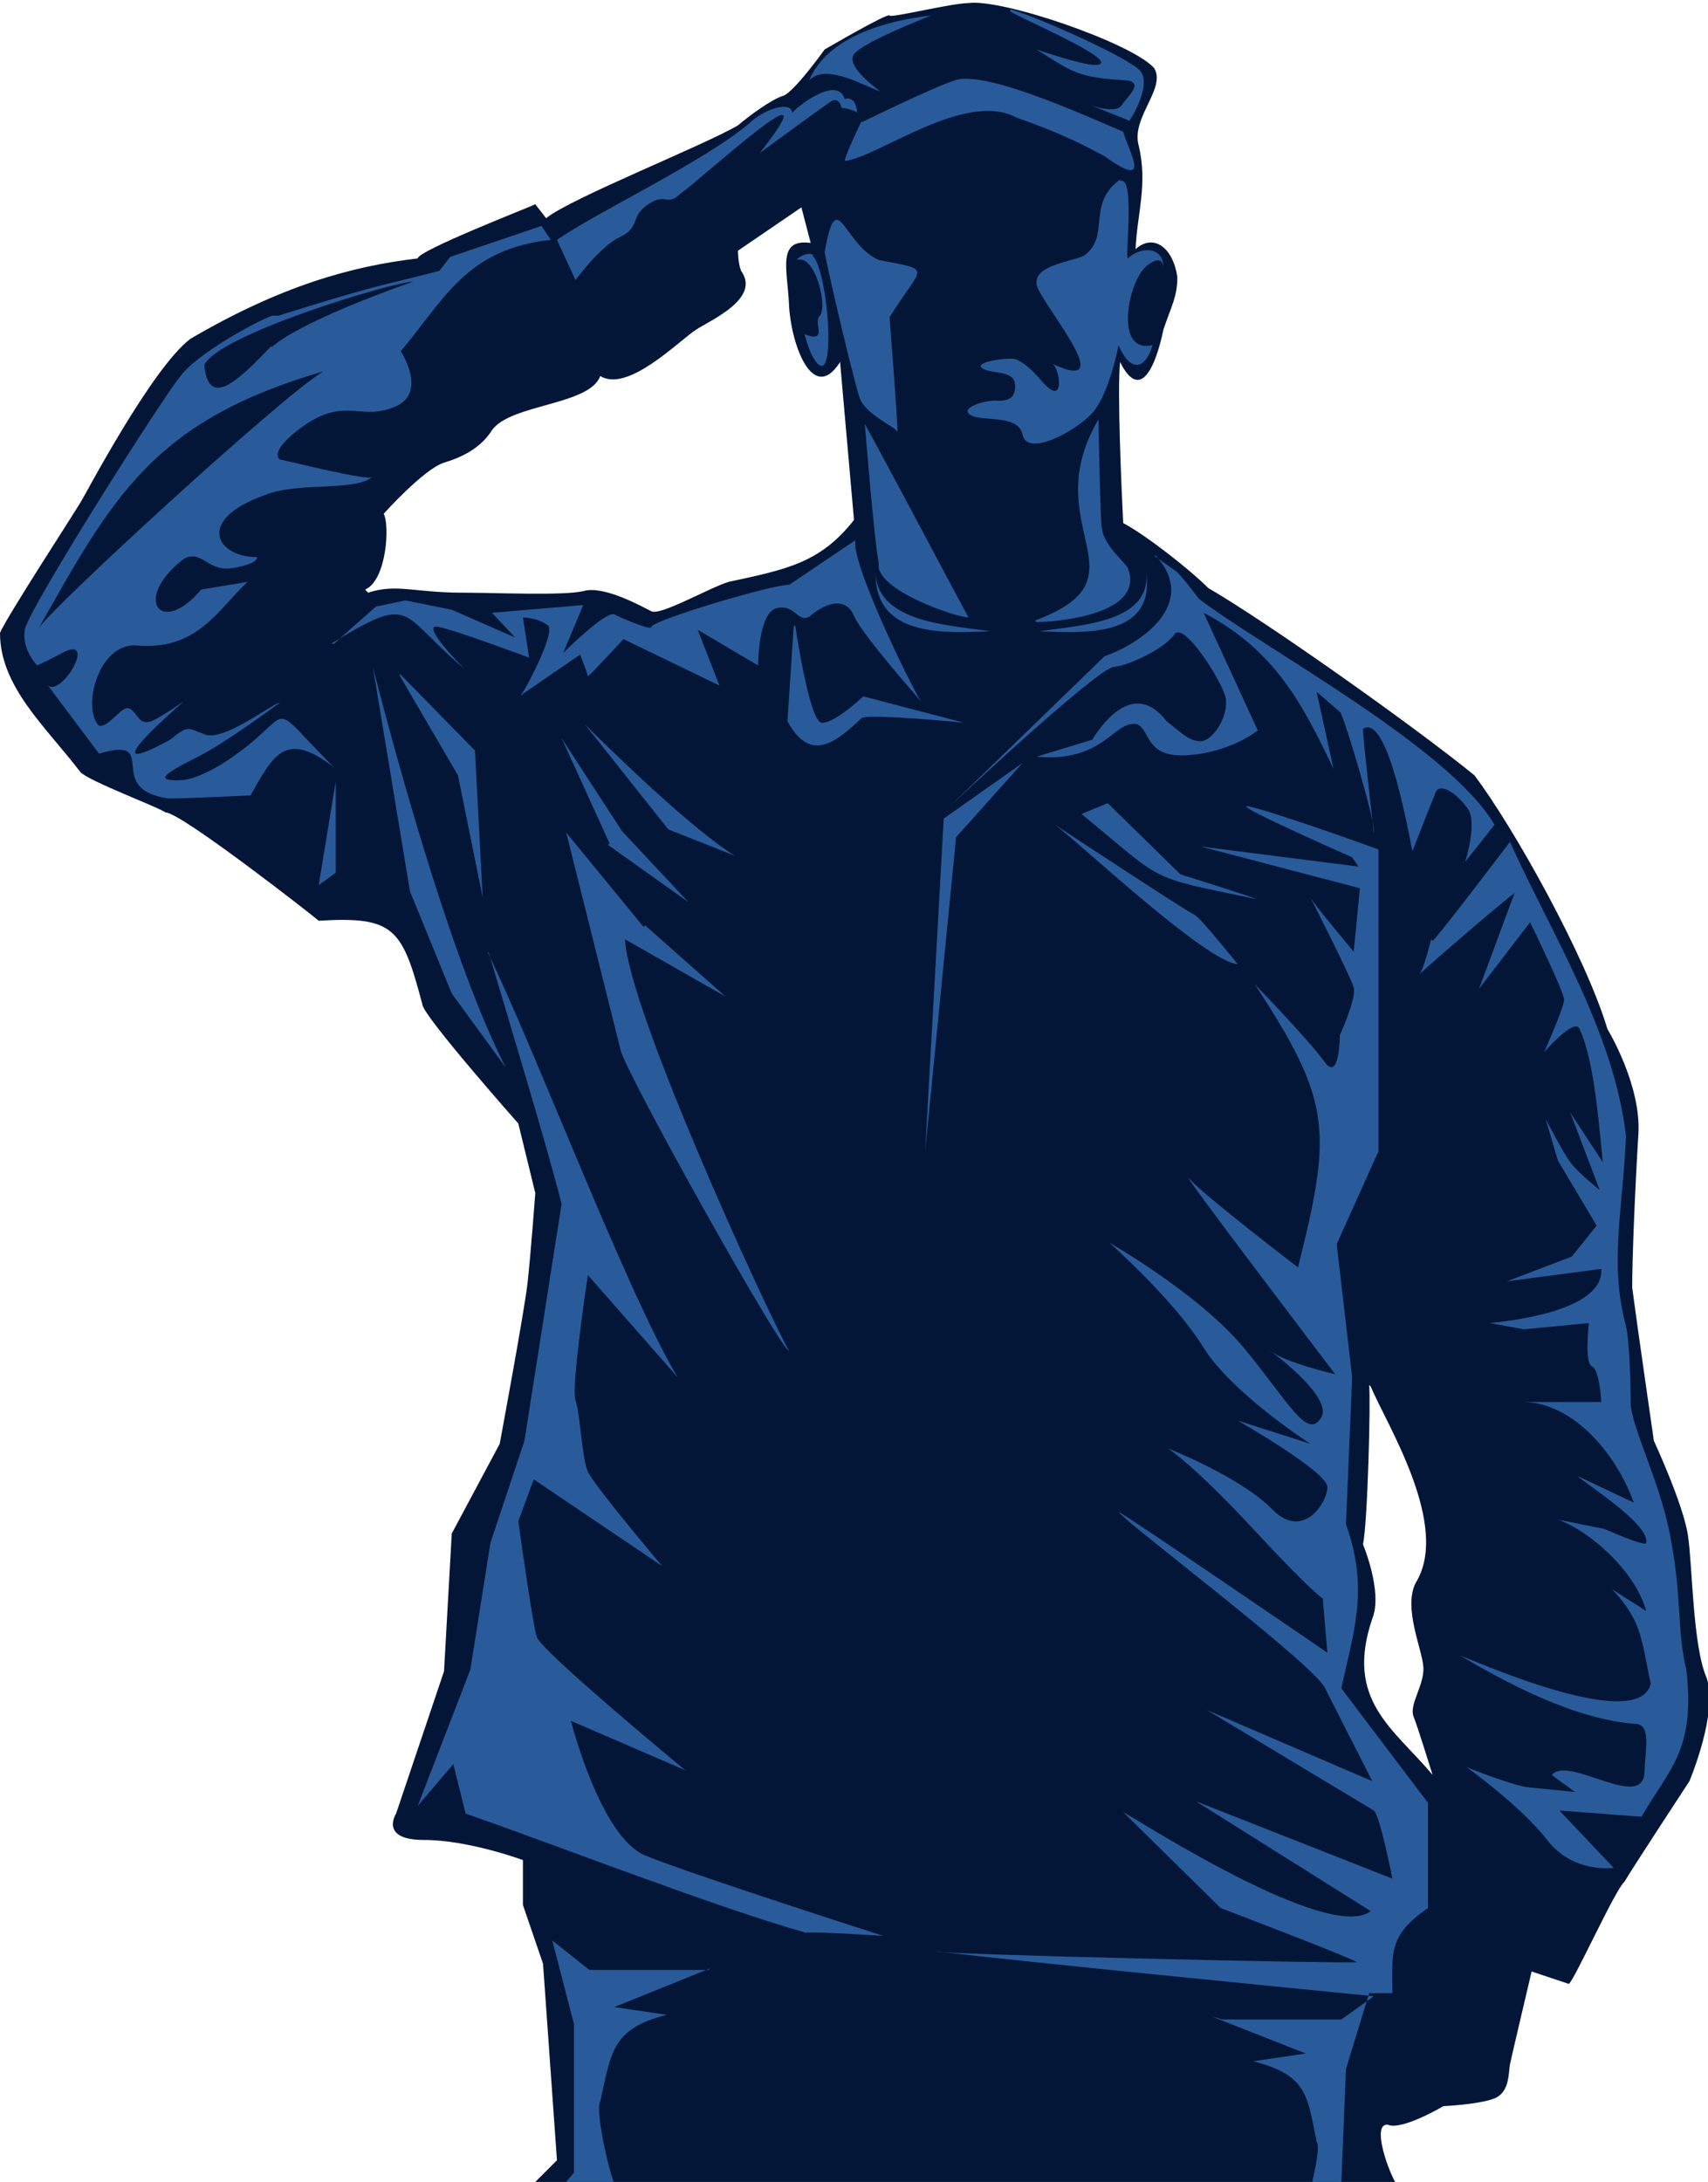
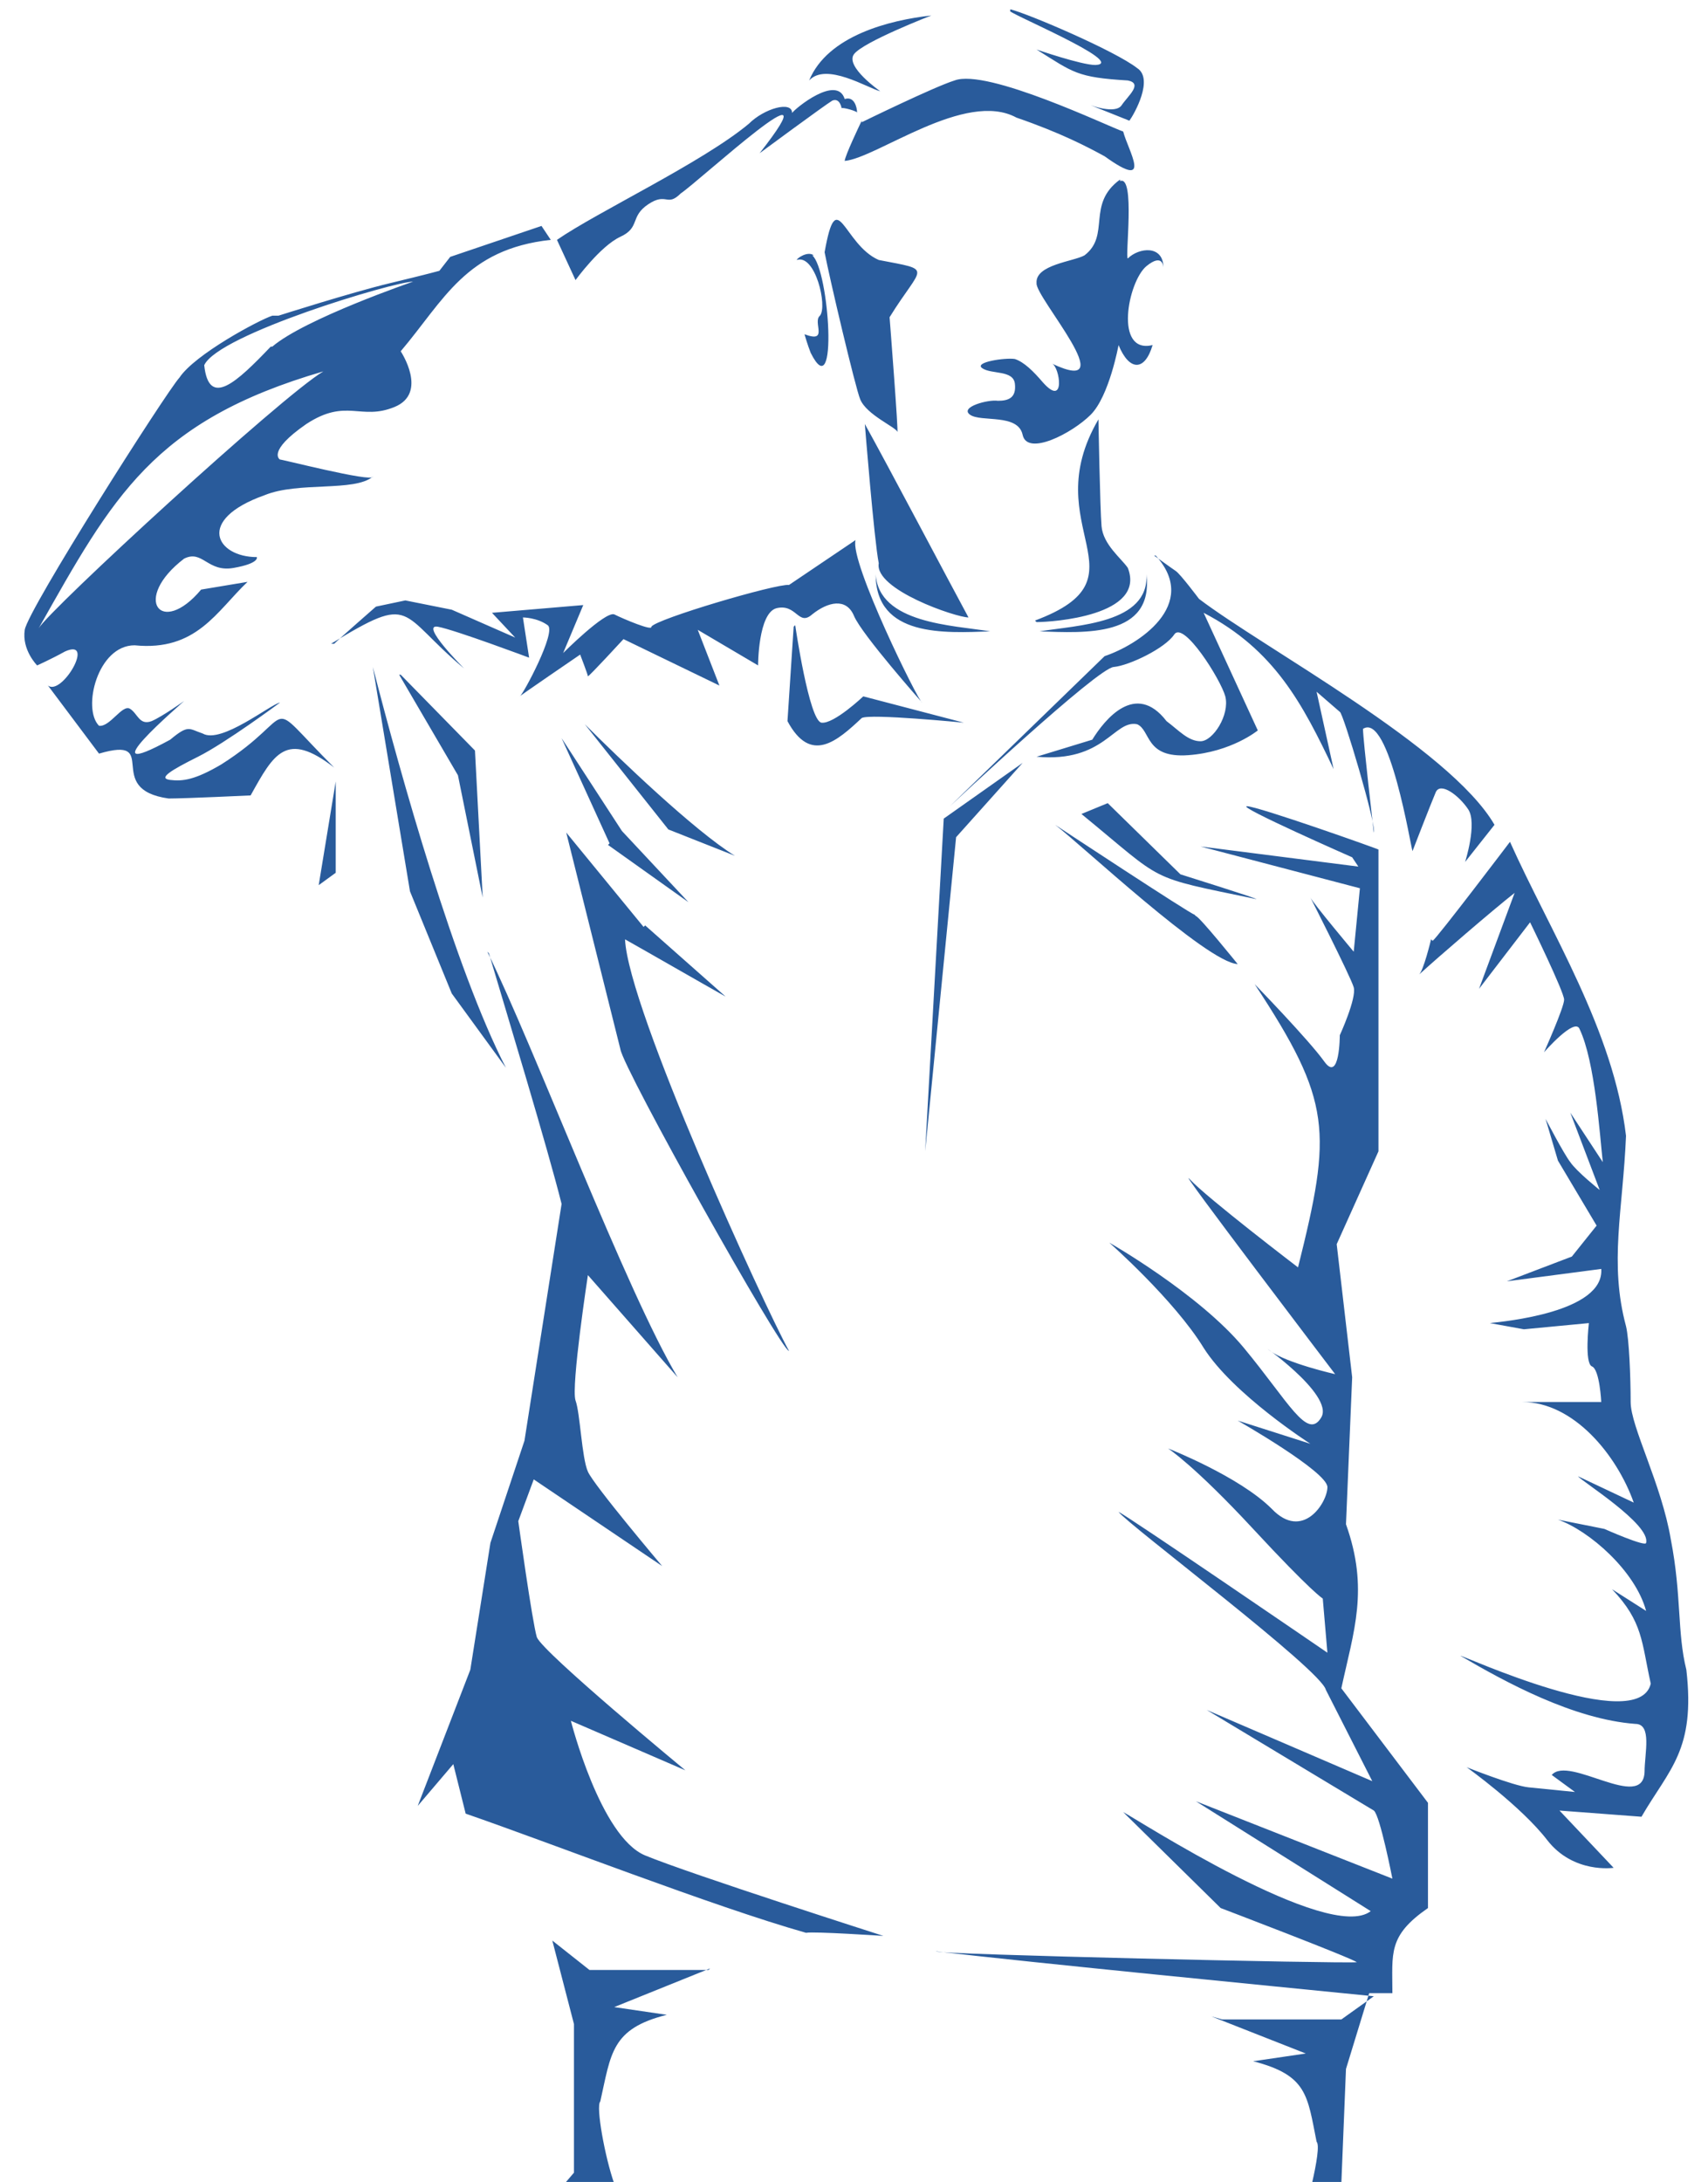
<svg xmlns="http://www.w3.org/2000/svg" id="Layer_2" version="1.1" viewBox="0 0 110.4 141">
  <defs>
    <style> .st0 { fill: #031637; } .st0, .st1 { fill-rule: evenodd; } .st1 { fill: #295b9b; } </style>
  </defs>
  <g id="Layer_1-2">
    <g>
-       <path class="st0" d="M23.8,38.3c1.8-.6,3,0,6.1,0,2.2,0,6.5.2,7.8-.1,1.3-.4,3.8,1,4.4,1.3s3.7-1.5,5-1.9c3.7-.8,5.9-1.2,8.1-4l-.9-10.2c-1.8,2.8-3.2-1.3-3.3-3.7-.1-2.3-.8-4.3,1.4-4l-.6-2.3-4.1,2.8s0,.8.2,1.3c1.3,1.8-2,3.2-2.9,3.8-1.1.7-4.4,4.1-6.2,3-.7,1.9-5.8,1.8-7,3.5-.7,1.1-1.8,1.7-3.1,2.1-1.3.4-3.9,3.3-3.9,3.3.4.7.2,4.3-1.2,4.9M34.6,141c.3-.3,1.4-1.4,1.4-1.4l-.9-12.7-1.3-3.8v-2.9s-3.5-1.3-6.4-1.3-1.8-1.7-1.8-1.7l3.1-9.2.5-8.9,3.1-5.8s1.6-8.6,1.8-10.4c.2-1.8.5-5.8.5-5.8l-1.1-4.5s-6.2-7-6.2-7.7c-1.3-4.9-1.8-5.7-6.7-5.4-.2-.2-8.9-7-9.9-7-.6-.4-4.9-2-5.5-2.6C3,47,0,44.4,0,40.9c.4-1,5.1-8.2,5.3-8.6.2-.3,4.5-8.5,7-10.4,5.8-3.4,10.4-4.7,14.7-5.2,0-.5,7.2-3.3,7.6-3.5l.7.9c1.6-1.3,10.2-4.7,12.4-6,.7-.6,2.2-1.7,2.9-1.9.7-.2,2.7-3,2.7-3,0,0,4.1-2.4,4.2-2.2,0,.2,4-.8,5.1-.8,2.2-.3,10.6,2.6,12,4.2.8,1.3-1.5,3.2-1,5,.6,2.5-.1,4.4-.2,6.7,1.1-1,2.4-.2,2.7,1.8,0,1.3-.4,1.9-.9,3.4-.5,2.4-1.5,4.7-2.8,2.1-.2,1.8.1,8.4.2,10.4,1.5.8,4.3,3,5.5,4.2,3.8,2.2,13.4,9,17.2,12.1,2.5,3.3,7.2,11.7,8.6,16.4,0,0,2.2,3.6,2,6.8-.2,3.2-.4,7.9-.4,9.9.4,3,1.1,7.8,1.4,9.9,0,0,1.9,4.1,2.2,6.1.3,1.9.3,7.1,1.2,9.2.8,2.2-1.1,6.7-1.1,6.7,0,0-3.8,5.8-4.2,6.5-.6.5-3.3,6.5-3.6,6.6l-2.4-.8s-1.3,5.5-1.4,6c-.1.5,0,1.8-1,2.2-1,.4-3.3.5-3.3.5,0,0-2.7,1.6-3.6,1.2-1.1-.1.1,3.2.6,3.9h-55.6ZM88.5,89.5c.1,1.1-.1,8.9-.4,10.3,0,0,1.3,3.1.6,4.8-1.8,5.3,1.4,7.1,3.9,10.1,0,0-.9-2.9-1.2-3.7-.4-.8.7-2.1.6-3.3-.1-1.2-1.3-3.8-.5-5.4,2.3-3.7-1.9-10.3-2.9-12.7h0Z" />
      <path class="st1" d="M41.7,59.8l5.2,4.6c-1.6-.9-4.9-2.8-6.5-3.7.2,4.5,9,23.7,10.6,26.6-.5,0-10.7-18.2-10.9-19.5l-3.5-14s5,6.1,5,6.1ZM45.9,127.2l-6.2,2.5,3.4.5c-3.6.9-3.6,2.5-4.3,5.6-.3.3.3,3.6.9,5.3h-3.2s.6-.7.6-.7v-9.6c0,0-1.4-5.4-1.4-5.4l2.4,1.9h7.7ZM78.3,130.3l6.1,2.4-3.4.5c3.5.9,3.5,2.2,4.1,5.2.2.2,0,1.4-.3,2.7h1.9s.3-7.4.3-7.4l1.5-4.9h1.5c0-2.6-.3-3.7,2.3-5.5v-6.8s-5.6-7.4-5.6-7.4c.8-3.7,1.8-6.4.3-10.6l.4-9.5-1-8.6,2.7-6v-19.5c.1,0-7.8-2.8-8.5-2.8s6.8,3.3,6.8,3.3l.4.6-10.2-1.3,10.3,2.7-.4,4.1s-2.6-3.1-2.8-3.5c-.2-.4,2.6,5.1,2.8,5.8s-.9,3.1-.9,3.1c0,0,0,3.1-1,1.7-1-1.4-4.5-5-4.5-5,5,7.6,5,9.5,2.8,18.3,0,0-5.9-4.5-7-5.7-1.1-1.2,9.4,12.6,9.4,12.6,0,0-3.1-.7-4.2-1.5s4.2,2.8,3.3,4.3-2.1-1-5-4.5c-2.9-3.5-8.7-6.8-8.7-6.8,0,0,4.2,3.7,6.1,6.8,1.9,3,6.9,6.2,6.9,6.2l-4.7-1.5s5.8,3.3,5.8,4.3-1.6,3.5-3.6,1.4c-2.1-2.1-6.7-3.9-6.7-3.9,0,0,1.7,1.1,5.5,5.2s4.5,4.5,4.5,4.5l.3,3.5s-13-8.9-13.5-9.1c.7.9,13.1,10.2,13.4,11.5l3,5.9-10.7-4.6s10.3,6.2,10.8,6.5c.4.3,1.2,4.4,1.2,4.4l-12.7-5,11.3,7.1c-2.7,2.1-15.2-6-16-6.4l6.3,6.2s8.4,3.2,8.8,3.5c-.9.1-27.3-.5-27.2-.7,6.9.8,21.3,2.2,28.3,2.9l-2.1,1.5h-7.7ZM64,40.8c-2.4-.4-7.2-.5-7.4-3.7,0,4.1,4.5,3.8,7.4,3.7ZM67.2,40.8c2.4-.4,7.1-.5,6.9-3.7.5,4.1-4,3.8-6.9,3.7ZM39.3,54.6l5.2,3.7-4.3-4.6-3.9-6s3.1,6.8,3.1,6.8ZM66.1,49.3l-4.3,4.8-2,20.3,1.2-21.5s5.1-3.6,5.1-3.6ZM81.2,58.1c.2,0-4.9-1.6-4.9-1.6l-4.7-4.6-1.7.7c5.5,4.5,4.1,4,11.3,5.5ZM77.3,59.2c.2,0,2.7,3.1,2.7,3.1-2-.1-10.2-7.8-11.8-9,0,0,8.8,5.8,9,5.8ZM37.8,46.8l5.4,6.8,4.3,1.7c-2.6-1.6-7.5-6.3-9.7-8.5h0ZM25.9,43.6l4.8,4.9.5,9.5-1.6-7.9-3.8-6.5h0ZM24.1,43.1c1.8,7,5.3,19.5,8.6,25.9l-3.5-4.8-2.7-6.6-2.4-14.5h0ZM31.5,61.5c3,6.1,9,22,12.3,27.5l-5.8-6.6s-1.1,7.2-.8,8.1c.3.8.4,3.7.8,4.6.4.9,4.8,6.1,4.8,6.1l-8.3-5.6-1,2.7s.9,6.5,1.2,7.5c.4,1,9.6,8.6,9.6,8.6l-7.4-3.2s1.9,7.5,4.8,8.7c2.9,1.2,15.4,5.2,15.4,5.2,0,0-4.5-.3-5-.2-6-1.7-16.5-5.8-22-7.7l-.8-3.2-2.3,2.7,3.4-8.8,1.3-8.2,2.2-6.6,2.4-15.3c-.9-3.6-3.6-12.5-4.7-16.2h0ZM53.3,16.3c.3,1.6,2,8.8,2.3,9.5.4,1,2.3,1.8,2.4,2.1.1.3-.5-7.4-.5-7.4,2.1-3.4,2.9-3-.7-3.7-2.3-1-2.7-5-3.5-.5h0ZM21.7,50.6v5.8c0,0-1.1.8-1.1.8l1.1-6.7h0ZM92.5,60.7s-.5,2.1-.8,2.3c1.2-1.1,4.8-4.2,6.2-5.3l-2.3,6.2,3.3-4.3s2.2,4.5,2.2,5-1.3,3.4-1.3,3.4c0,0,2-2.3,2.3-1.5,1,2.1,1.3,6.8,1.5,8.6l-2.1-3.2,1.9,5s-1.5-1.2-1.9-1.8c-.4-.5-1.6-2.8-1.6-2.8l.8,2.7,2.5,4.2-1.6,2-4.2,1.6,6.1-.8c.2,2.8-6.3,3.4-7.2,3.5l2.2.4,4.2-.4s-.3,2.6.2,2.8c.5.2.6,2.3.6,2.3h-5.1c3.3,0,6.1,3.4,7.2,6.5l-3.6-1.7c.2.3,4.7,3.1,4.4,4.3,0,.3-2.7-.9-2.7-.9l-3-.6c2,.7,5,3.3,5.7,5.9l-2.2-1.4c2,2.1,1.9,3.4,2.5,6.1-.8,3.4-12.3-1.9-12.3-1.8,2.9,1.7,7.3,4.1,11.3,4.4,1.1,0,.6,1.9.6,3.1-.1,2.6-4.9-1.1-6,.2l1.5,1.1s-2-.2-3-.3c-1-.1-4-1.3-4-1.3,0,0,3.5,2.5,5.2,4.7,1.7,2.2,4.3,1.8,4.3,1.8l-3.5-3.7,5.3.4c1.8-3.1,3.5-4.3,2.9-9.5-.6-2.4-.3-4.8-1-8.4-.6-3.6-2.6-7.3-2.6-8.9s-.1-4.1-.3-4.9c-1.1-4.1-.2-7.5,0-12.3-.8-6.8-4.9-13.2-7.5-19,0,0-4.7,6.2-5,6.4h0ZM51.4,40.4s.9,6.2,1.7,6.3c.8.1,2.7-1.7,2.7-1.7l6.5,1.7s-6.1-.6-6.6-.3c-1.6,1.5-3.3,3-4.8.2l.4-6.1h0ZM74.6,35.9s1.1.8,1.4,1c.3.2,1.5,1.8,1.5,1.8,4.2,3.2,16.2,9.6,19.1,14.6l-1.9,2.4s.8-2.5.2-3.4c-.6-.9-1.8-1.8-2.1-1.1-.3.7-1.5,3.8-1.5,3.8-.1-.2-1.5-9-3.2-7.9,0,.7.7,6.7.7,6.7.2-.4-2-7.8-2.2-7.8l-1.5-1.3,1.1,5c-2-4.2-3.8-7.7-8.4-10.1l3.5,7.6s-1.7,1.4-4.5,1.6c-2.8.2-2.4-1.6-3.3-2-1.5-.3-2.1,2.5-6.5,2.1l3.6-1.1c.8-1.3,2.8-3.8,4.8-1.2.8.6,1.4,1.3,2.2,1.3s1.9-1.7,1.6-2.9c-.3-1.1-2.7-4.9-3.3-4s-2.9,2-3.9,2.1c-1,0-10.6,9-10.6,9l10-9.7c2.1-.7,6.2-3.3,3.3-6.5h0ZM21.4,41.6c5.4-3.3,4.3-2,8.6,1.6,0,0-2.9-2.9-1.7-2.7,1.1.2,5.9,2,5.9,2l-.4-2.6s.9,0,1.6.5c.6.4-1.6,4.5-1.8,4.6-.2.1,3.9-2.7,3.9-2.7,0,0,.5,1.3.5,1.4,0,.1,2.3-2.4,2.3-2.4l6.2,3-1.4-3.6,3.9,2.3s0-3.4,1.2-3.7c1.3-.3,1.4,1.2,2.3.4,1-.8,2.2-1.1,2.7.1.5,1.2,4.4,5.6,4.4,5.6-.2,0-4.7-9.1-4.3-10.5l-4.3,2.9c-.8-.1-8.6,2.2-8.9,2.7.1.3-1.8-.5-2.4-.8-.6-.2-3.3,2.5-3.3,2.5l1.3-3.1-5.9.5,1.5,1.6-4.1-1.8-3-.6-1.9.4s-2.4,2.1-2.7,2.4h0ZM52.6,16.5c-.4-.3-1.1.2-1.1.3,1.2-.4,2,3,1.5,3.6-.5.4.6,1.8-1,1.2,0,0,.2.7.4,1.2,1.8,3.6,1.2-5.4.1-6.3ZM65.3.7c-.5,0,7.7,3.4,5.5,3.5-.9,0-3.8-1-3.8-1,2.4,1.5,2.6,1.8,5.9,2,1,.2,0,1-.4,1.6s-2,0-2,0l2.5,1c.3-.4,1.6-2.7.5-3.4-1.4-1.1-7-3.5-8.2-3.8h0ZM52.3,5.2c1.2-2.9,5.2-3.9,7.9-4.2,0,0-4.4,1.7-5,2.5s1.7,2.4,1.7,2.4c-.8-.2-3.5-1.9-4.6-.7h0ZM55.7,7.9s4.7-2.3,6-2.7c2.1-.8,10,3,10.9,3.3.3,1.2,2,3.9-1.2,1.6-1.1-.6-2.8-1.5-5.7-2.5-3.3-1.8-9,2.6-11.1,2.8,0-.3,1-2.4,1.1-2.6h0ZM37.2,18.1s1.6-2.2,2.9-2.8c1.3-.6.6-1.3,1.8-2.1,1.2-.8,1.2.2,2.1-.7,1.2-.8,10.2-9.1,5.1-2.6,0,0,4.2-3.1,4.7-3.4.5-.2.6.5.6.5,0-.1,1.1.2,1,.3,0-.4-.2-1.1-.8-.9-.5-1.6-3.2.6-3.4.9,0-.8-1.8-.3-2.8.7-3,2.5-9.8,5.7-12.4,7.5l1.2,2.6h0ZM17.6,20.4c-.9.3-5,2.5-6,4-.9,1-9.8,15-10,16.3-.2,1.3.8,2.3.8,2.3,0,0,.9-.4,1.8-.9,2-.9-.2,2.9-1.1,2.2l3.3,4.4c4.1-1.2.2,2.3,4.5,2.9,1.1,0,5.3-.2,5.3-.2,1.5-2.7,2.3-4.2,5.4-1.8-4.8-4.8-2.1-3.5-7.3-.2-1.7,1-2.5,1.1-3.3,1-.8-.1,0-.6,1.8-1.5,1.8-.9,5.3-3.5,5.3-3.5-.6.1-3.8,2.7-5,2-.9-.3-.9-.6-2.1.4-5.5,3,.7-2.3.9-2.5,0,0-1.4,1-2.1,1.3-.8.3-.9-.5-1.4-.8-.5-.3-1.3,1.2-2,1.1-1.1-1.1-.1-5.2,2.3-5.2,4,.4,5.3-2.2,7.3-4.1l-3,.5c-2.6,3.1-4.5.6-1.1-2,1.2-.6,1.5.9,3.2.6,1.7-.3,1.5-.7,1.5-.7-2.6,0-4-2.4.5-4,2.2-.9,5.8-.2,7-1.2,0,.4-6.2-1.2-6-1.1,0,0-.9-.5,1.7-2.3,2.6-1.7,3.5-.2,5.7-1.1,2.2-.9.4-3.6.4-3.6,2.8-3.3,4.2-6.6,9.7-7.2l-.6-.9-5.9,2-.7.9s-.7.2-3.2.8c-2.5.6-7.2,2.1-7.2,2.1h0ZM17.6,22.4c2.1-1.8,9.1-4.2,9.1-4.2-1.2,0-12.6,3.4-13.5,5.4.3,2.8,2.1,1.1,4.3-1.2ZM2.5,40.6c4.8-8.5,7.4-13.4,18.4-16.6-2.7,1.6-17.7,15.4-18.4,16.6ZM67,40.2c1,0,7.1-.4,5.9-3.5-.4-.6-1.6-1.5-1.7-2.7-.1-1.2-.2-6.9-.2-6.9-4.1,7,3.4,10.2-4.1,13ZM62.6,39.9c-.8,0-6.1-1.8-5.8-3.5-.3-1.5-.9-9-.9-9,1.5,2.7,5.4,10.1,6.7,12.5ZM72.4,11.7c1-.4.3,5,.5,5,.7-.7,2.3-.9,2.3.6,0,0,0-1-1.1-.1-1.2,1-2.1,5.7.4,5.1-.5,1.7-1.5,1.7-2.2,0,0,0-.6,3.3-1.8,4.5-1.2,1.2-4.1,2.7-4.4,1.3-.3-1.4-2.7-.8-3.4-1.3s1.2-1,1.8-.9c.7,0,1.2-.2,1.1-1.1s-1.5-.6-2.1-1,1.5-.7,2.1-.6c.6.2,1.2.8,1.8,1.5,1.5,1.7,1.1-1,.6-1.2,4.7,2.2-1.1-4.3-1-5.2-.1-1.2,2.4-1.4,3.1-1.8,1.7-1.3.1-3.3,2.3-4.9h0Z" />
    </g>
  </g>
</svg>